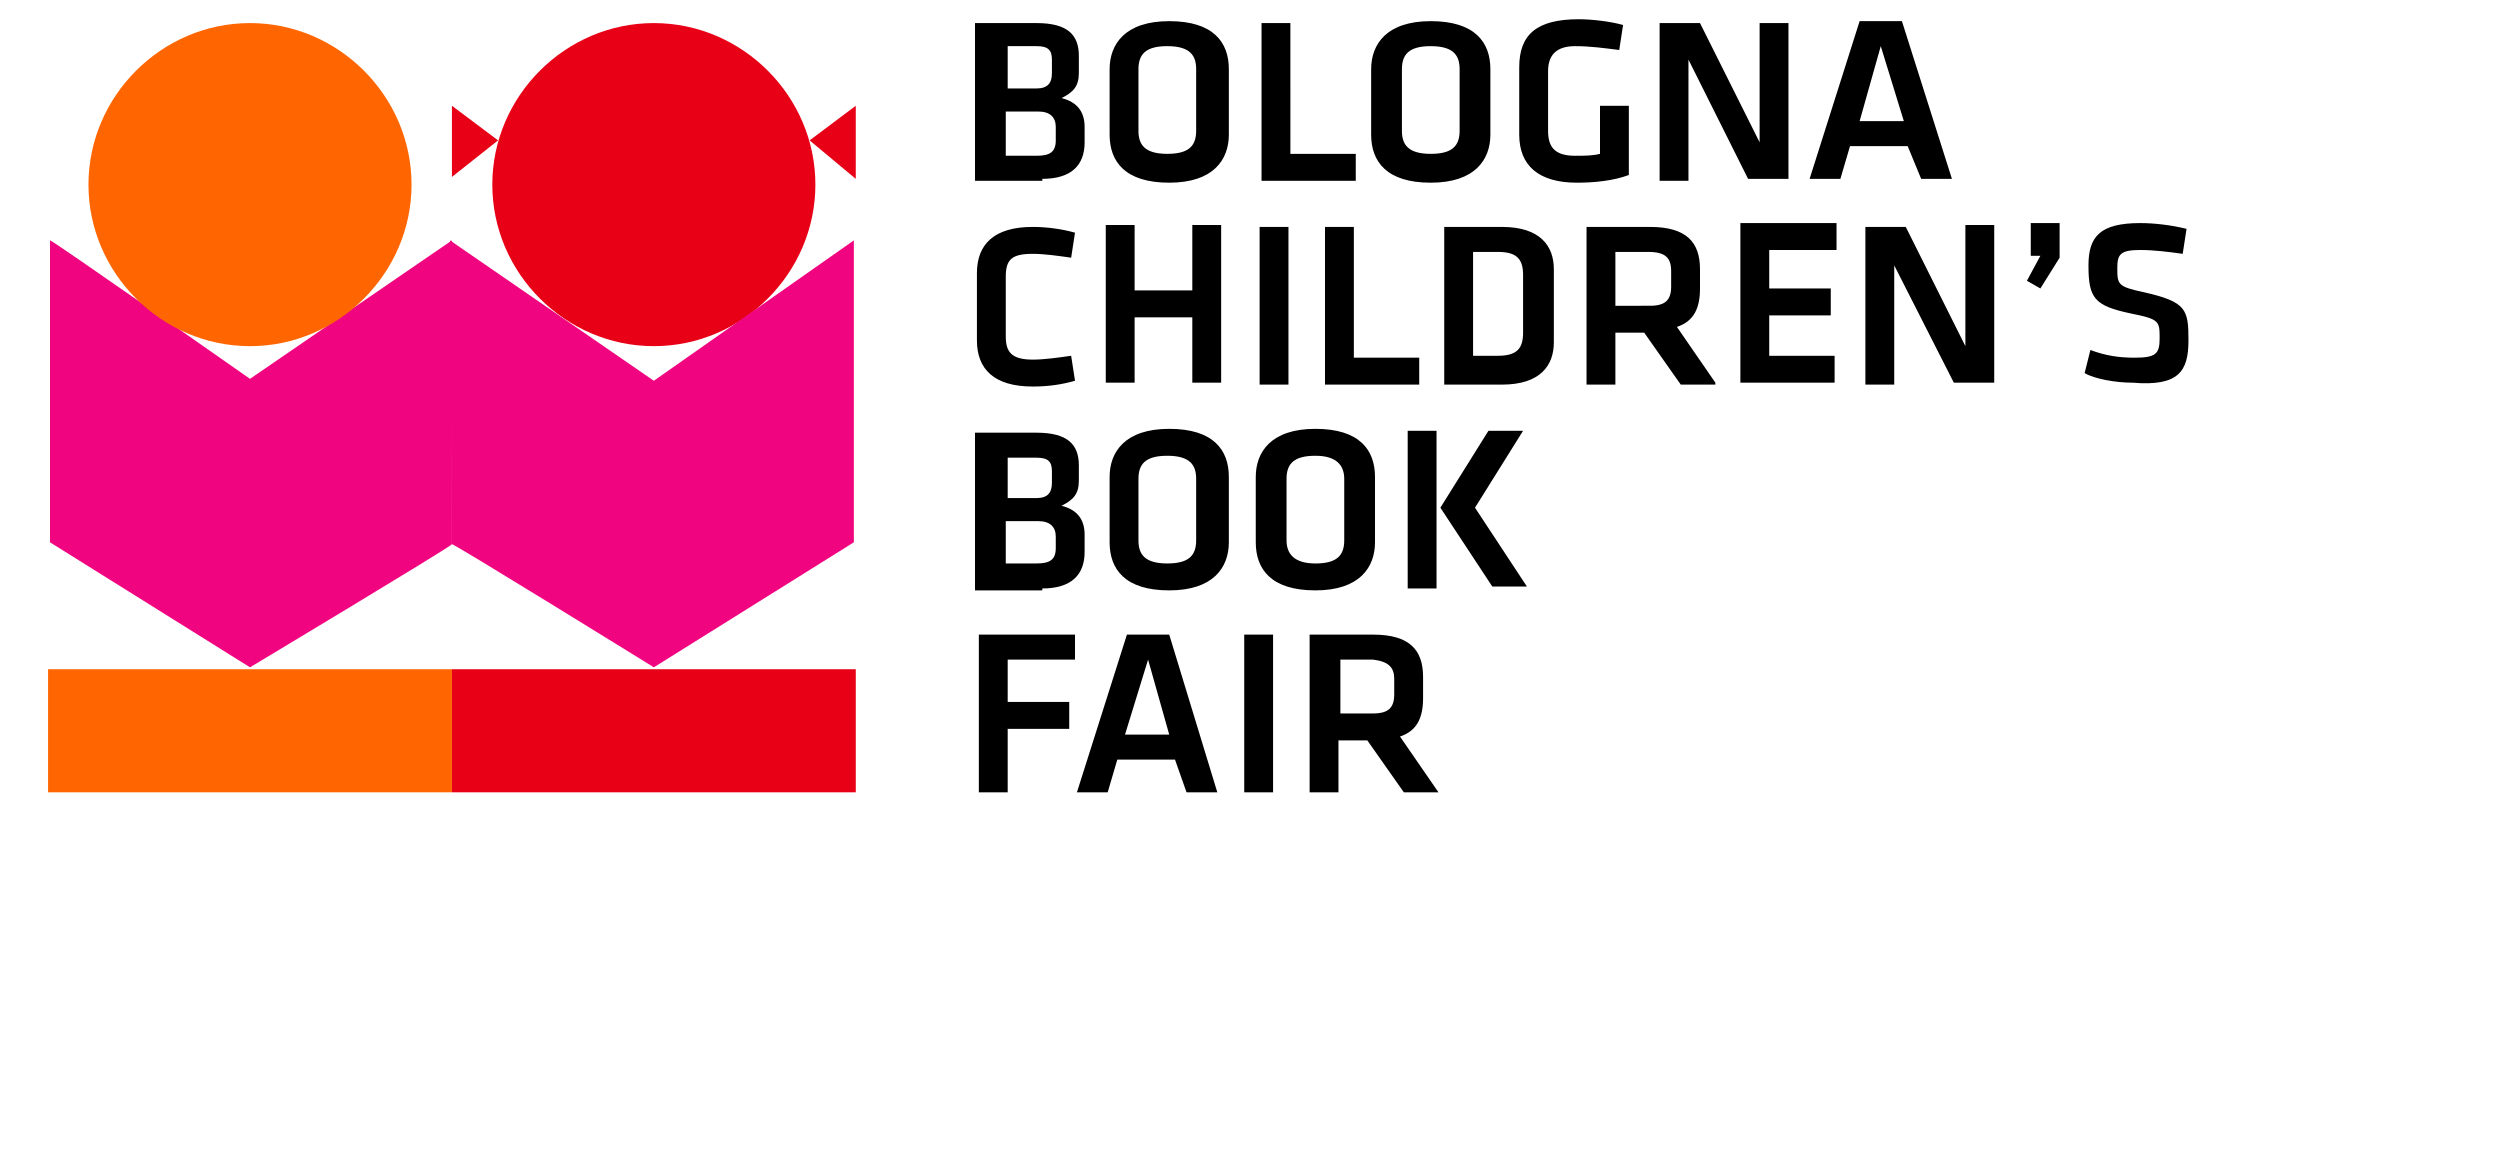
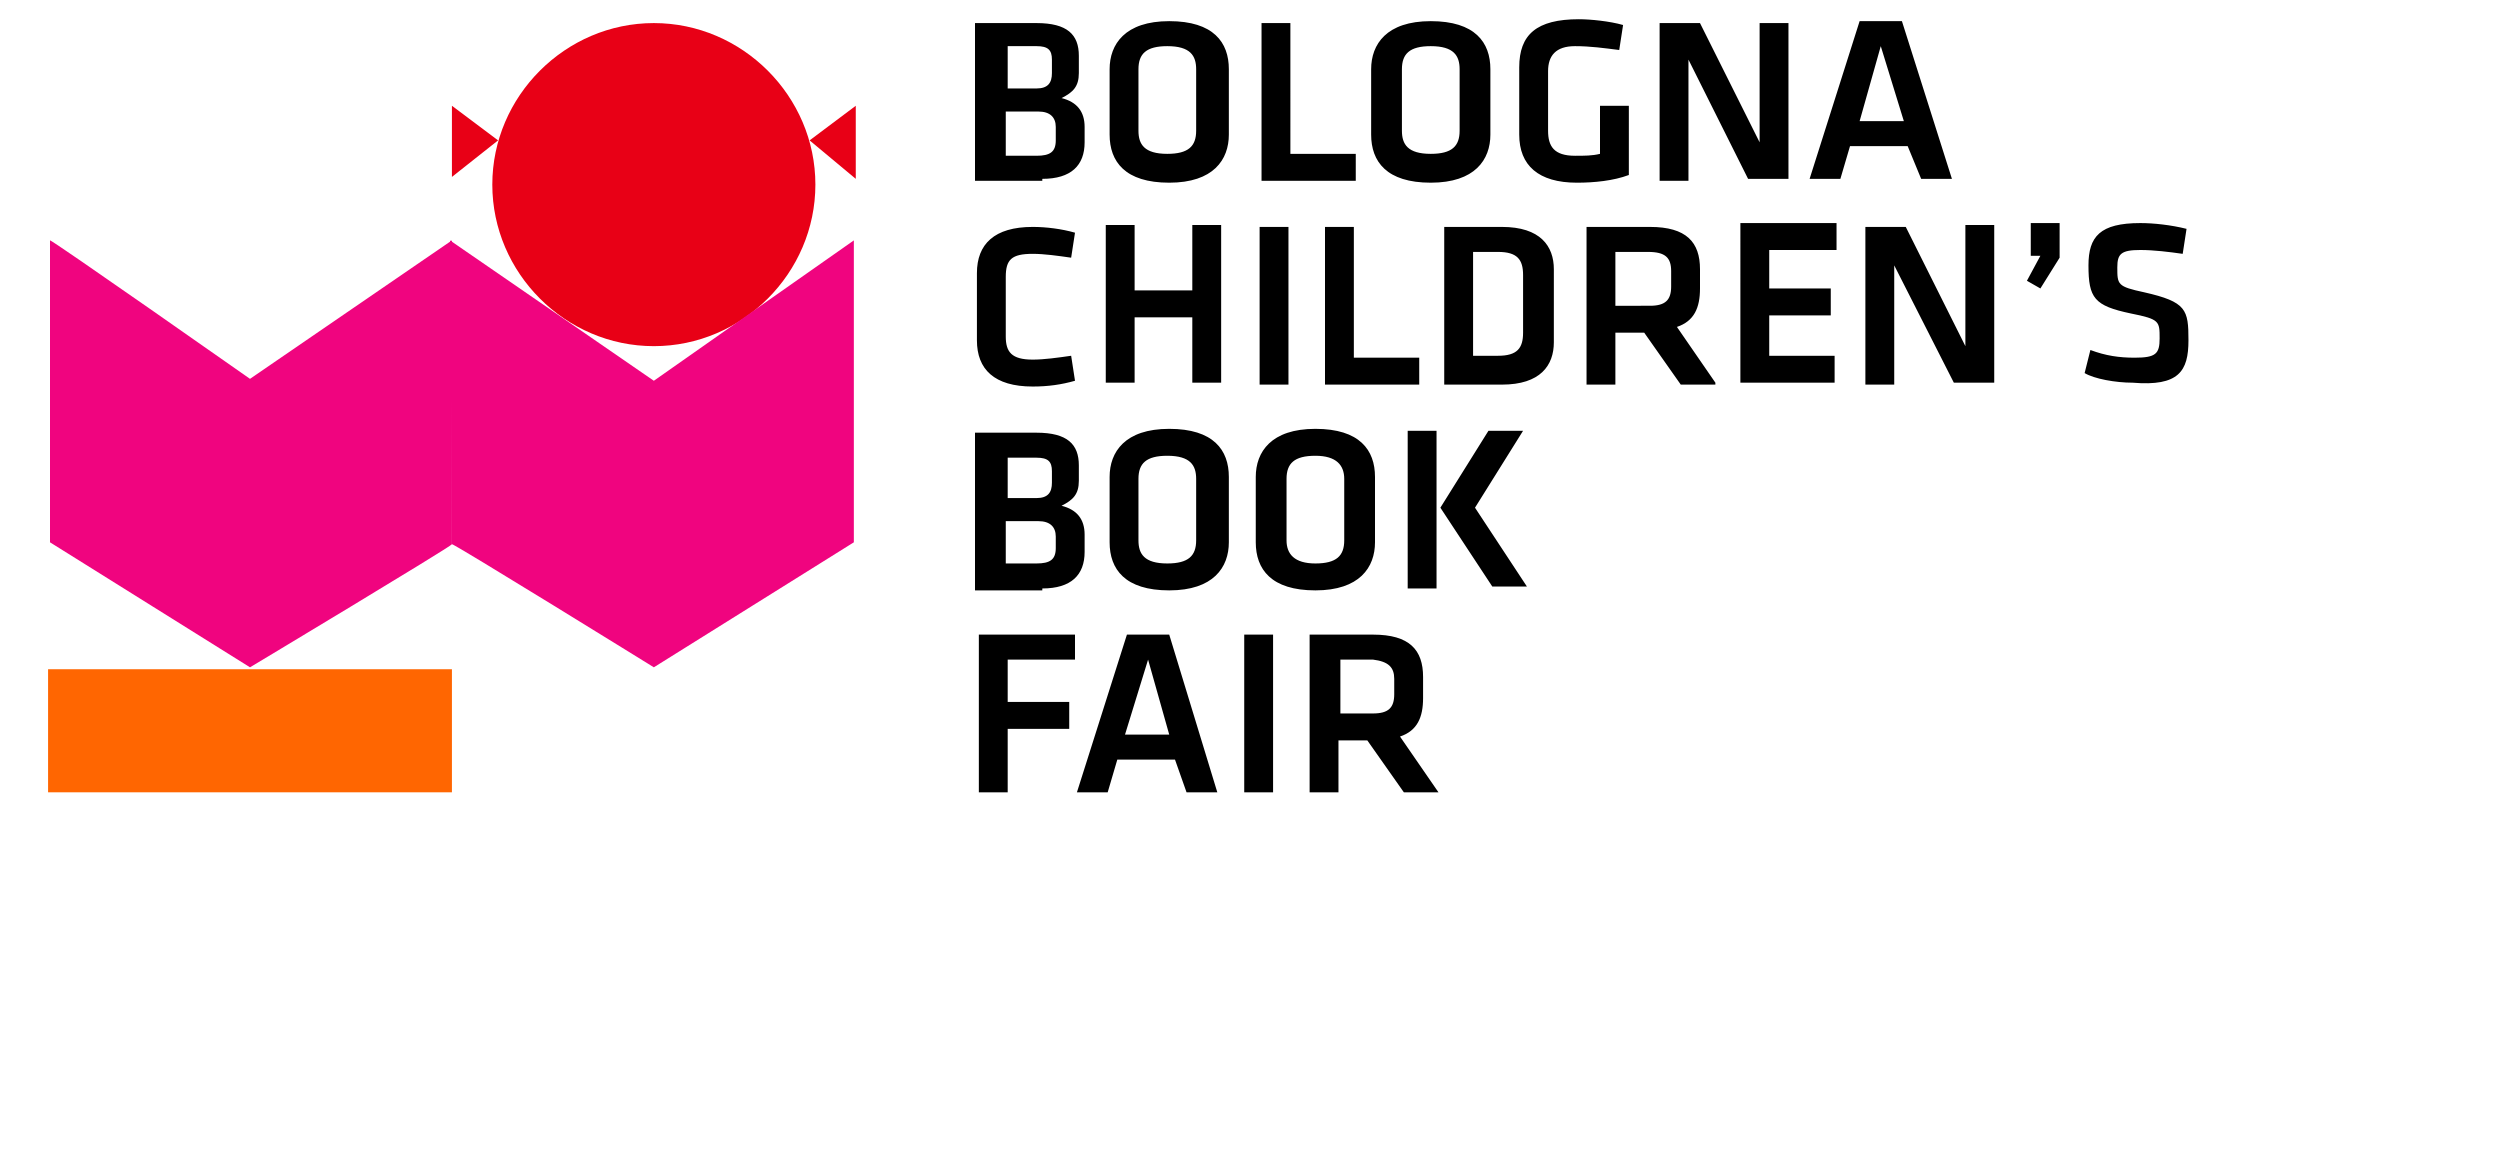
<svg xmlns="http://www.w3.org/2000/svg" version="1.1" id="Livello_1" x="0px" y="0px" viewBox="0 0 130 60" style="enable-background:new 0 0 130 60;" xml:space="preserve">
  <style type="text/css">
	.st0{fill:#E80016;}
	.st1{fill:#FF6601;}
	.st2{fill:#F0047F;}
</style>
  <g>
    <path class="st0" d="M25.6,9.6c0-4.6,3.8-8.4,8.4-8.4c4.6,0,8.4,3.8,8.4,8.4c0,4.6-3.8,8.4-8.4,8.4C29.4,18,25.6,14.2,25.6,9.6" />
    <rect x="2.5" y="34.8" class="st1" width="21" height="6.4" />
-     <rect x="23.5" y="34.8" class="st0" width="21" height="6.4" />
    <path class="st2" d="M23.5,12.5L13,19.7c0,0-10.4-7.3-10.4-7.2c0,0.1,0,15.7,0,15.7L13,34.7c0,0,10.5-6.3,10.5-6.4L23.5,12.5z" />
    <path class="st2" d="M23.5,28.3c0-0.1,10.5,6.4,10.5,6.4l10.4-6.5V12.5l-10.4,7.3l-10.6-7.3L23.5,28.3z" />
    <polygon class="st0" points="23.5,5.5 23.5,9.2 25.9,7.3  " />
    <polygon class="st0" points="44.5,5.5 44.5,9.3 42.1,7.3  " />
-     <path class="st1" d="M4.6,9.6c0-4.6,3.8-8.4,8.4-8.4s8.4,3.8,8.4,8.4c0,4.6-3.8,8.4-8.4,8.4S4.6,14.2,4.6,9.6" />
    <path d="M72.5,35.3v0.8c0,0.7-0.3,1-1.1,1h-1.7v-2.8h1.7C72.2,34.4,72.5,34.7,72.5,35.3 M74.8,41.2l-2-2.9c0.9-0.3,1.2-1,1.2-2   v-1.1c0-1.4-0.7-2.2-2.6-2.2h-3.3v8.2h1.5v-2.7h1.5l1.9,2.7H74.8z M66.2,33h-1.5v8.2h1.5V33z M59.7,34.3l1.1,3.9h-2.3L59.7,34.3z    M61.7,41.2h1.6L60.8,33h-2.2L56,41.2h1.6l0.5-1.7h3L61.7,41.2z M52.4,41.2v-3.3h3.2v-1.4h-3.2v-2.2h3.5V33h-5v8.2H52.4z" />
    <path d="M79.2,22.4h-1.8l-2.5,4l2.7,4.1h1.8l-2.7-4.1L79.2,22.4z M74.7,22.4h-1.5v8.2h1.5V22.4z M66.9,24.9c0-0.8,0.4-1.2,1.5-1.2   s1.5,0.5,1.5,1.2v3.2c0,0.8-0.4,1.2-1.5,1.2s-1.5-0.5-1.5-1.2V24.9z M71.5,24.8c0-1.4-0.8-2.5-3.1-2.5s-3.1,1.2-3.1,2.5v3.4   c0,1.4,0.8,2.5,3.1,2.5s3.1-1.2,3.1-2.5V24.8z M59.2,24.9c0-0.8,0.4-1.2,1.5-1.2c1.2,0,1.5,0.5,1.5,1.2v3.2c0,0.8-0.4,1.2-1.5,1.2   c-1.2,0-1.5-0.5-1.5-1.2V24.9z M63.9,24.8c0-1.4-0.8-2.5-3.1-2.5c-2.3,0-3.1,1.2-3.1,2.5v3.4c0,1.4,0.8,2.5,3.1,2.5   c2.3,0,3.1-1.2,3.1-2.5V24.8z M54.7,25.1c0,0.5-0.2,0.8-0.8,0.8h-1.5v-2.1h1.5c0.6,0,0.8,0.2,0.8,0.7V25.1z M54.9,28.5   c0,0.6-0.3,0.8-1,0.8h-1.6v-2.2h1.7c0.6,0,0.9,0.3,0.9,0.8V28.5z M54.2,30.6c1.5,0,2.2-0.7,2.2-1.9v-0.9c0-0.8-0.4-1.3-1.2-1.5   c0.6-0.3,0.9-0.6,0.9-1.3v-0.8c0-1.1-0.6-1.7-2.2-1.7h-3.2v8.2H54.2z" />
    <path d="M113.8,17.7c0-1.6-0.1-2-2.3-2.5c-1.4-0.3-1.4-0.4-1.4-1.3c0-0.7,0.2-0.9,1.2-0.9c0.7,0,1.5,0.1,2.2,0.2l0.2-1.3   c-0.8-0.2-1.7-0.3-2.4-0.3c-2.1,0-2.7,0.7-2.7,2.2c0,1.7,0.3,2.1,2.2,2.5c1.5,0.3,1.5,0.4,1.5,1.3c0,0.8-0.2,1-1.3,1   c-0.8,0-1.5-0.1-2.3-0.4l-0.3,1.2c0.5,0.3,1.6,0.5,2.5,0.5C113.3,20.1,113.8,19.3,113.8,17.7 M105.5,13.3h0.6l-0.7,1.3l0.7,0.4   l1-1.6v-1.8h-1.5V13.3z M101.6,19.9h2.1v-8.2h-1.5V18l-3.1-6.2H97v8.2h1.5v-6.2L101.6,19.9z M90.4,19.9h5v-1.4H92v-2.1h3.2v-1.4H92   v-2h3.5v-1.4h-5V19.9z M86.9,14.1v0.8c0,0.7-0.3,1-1.1,1H84v-2.8h1.7C86.6,13.1,86.9,13.4,86.9,14.1 M89.2,19.9l-2-2.9   c0.9-0.3,1.2-1,1.2-2V14c0-1.4-0.7-2.2-2.6-2.2h-3.3v8.2H84v-2.7h1.5l1.9,2.7H89.2z M76.6,13.1h1.3c1,0,1.3,0.4,1.3,1.2v3   c0,0.8-0.3,1.2-1.3,1.2h-1.3V13.1z M75.1,11.8v8.2h3c2,0,2.7-1,2.7-2.2V14c0-1.2-0.7-2.2-2.7-2.2H75.1z M70.4,11.8h-1.5v8.2h4.9   v-1.4h-3.4V11.8z M67,11.8h-1.5v8.2H67V11.8z M63.5,19.9v-8.2H62v3.4h-3v-3.4h-1.5v8.2H59v-3.4h3v3.4H63.5z M50.8,17.7   c0,1.5,0.9,2.4,2.9,2.4c0.8,0,1.5-0.1,2.2-0.3l-0.2-1.3c-0.7,0.1-1.4,0.2-2,0.2c-1.1,0-1.4-0.4-1.4-1.2v-3.1c0-0.9,0.3-1.2,1.4-1.2   c0.6,0,1.3,0.1,2,0.2l0.2-1.3c-0.7-0.2-1.5-0.3-2.2-0.3c-2,0-2.9,0.9-2.9,2.4V17.7z" />
    <path d="M97.8,2.4L99,6.3h-2.3L97.8,2.4z M99.9,9.3h1.6l-2.6-8.2h-2.2l-2.6,8.2h1.6l0.5-1.7h3L99.9,9.3z M90.9,9.3H93V1.2h-1.5v6.2   l-3.1-6.2h-2.1v8.2h1.5V3.1L90.9,9.3z M80.5,3.7c0-0.8,0.4-1.3,1.4-1.3c0.8,0,1.5,0.1,2.3,0.2l0.2-1.3C83.7,1.1,82.7,1,82.1,1   C79.9,1,79,1.8,79,3.5V7c0,1.6,1,2.5,3,2.5c0.9,0,1.9-0.1,2.7-0.4V5.5h-1.5V8c-0.4,0.1-0.8,0.1-1.3,0.1c-1.1,0-1.4-0.5-1.4-1.3V3.7   z M72.9,3.6c0-0.8,0.4-1.2,1.5-1.2c1.2,0,1.5,0.5,1.5,1.2v3.2c0,0.8-0.4,1.2-1.5,1.2c-1.2,0-1.5-0.5-1.5-1.2V3.6z M77.5,3.6   c0-1.4-0.8-2.5-3.1-2.5s-3.1,1.2-3.1,2.5v3.4c0,1.4,0.8,2.5,3.1,2.5s3.1-1.2,3.1-2.5V3.6z M67.1,1.2h-1.5v8.2h4.9V8h-3.4V1.2z    M59.2,3.6c0-0.8,0.4-1.2,1.5-1.2c1.2,0,1.5,0.5,1.5,1.2v3.2c0,0.8-0.4,1.2-1.5,1.2c-1.2,0-1.5-0.5-1.5-1.2V3.6z M63.9,3.6   c0-1.4-0.8-2.5-3.1-2.5c-2.3,0-3.1,1.2-3.1,2.5v3.4c0,1.4,0.8,2.5,3.1,2.5c2.3,0,3.1-1.2,3.1-2.5V3.6z M54.7,3.8   c0,0.5-0.2,0.8-0.8,0.8h-1.5V2.4h1.5c0.6,0,0.8,0.2,0.8,0.7V3.8z M54.9,7.3c0,0.6-0.3,0.8-1,0.8h-1.6V5.8h1.7   c0.6,0,0.9,0.3,0.9,0.8V7.3z M54.2,9.3c1.5,0,2.2-0.7,2.2-1.9V6.6c0-0.8-0.4-1.3-1.2-1.5c0.6-0.3,0.9-0.6,0.9-1.3V2.9   c0-1.1-0.6-1.7-2.2-1.7h-3.2v8.2H54.2z" />
  </g>
</svg>